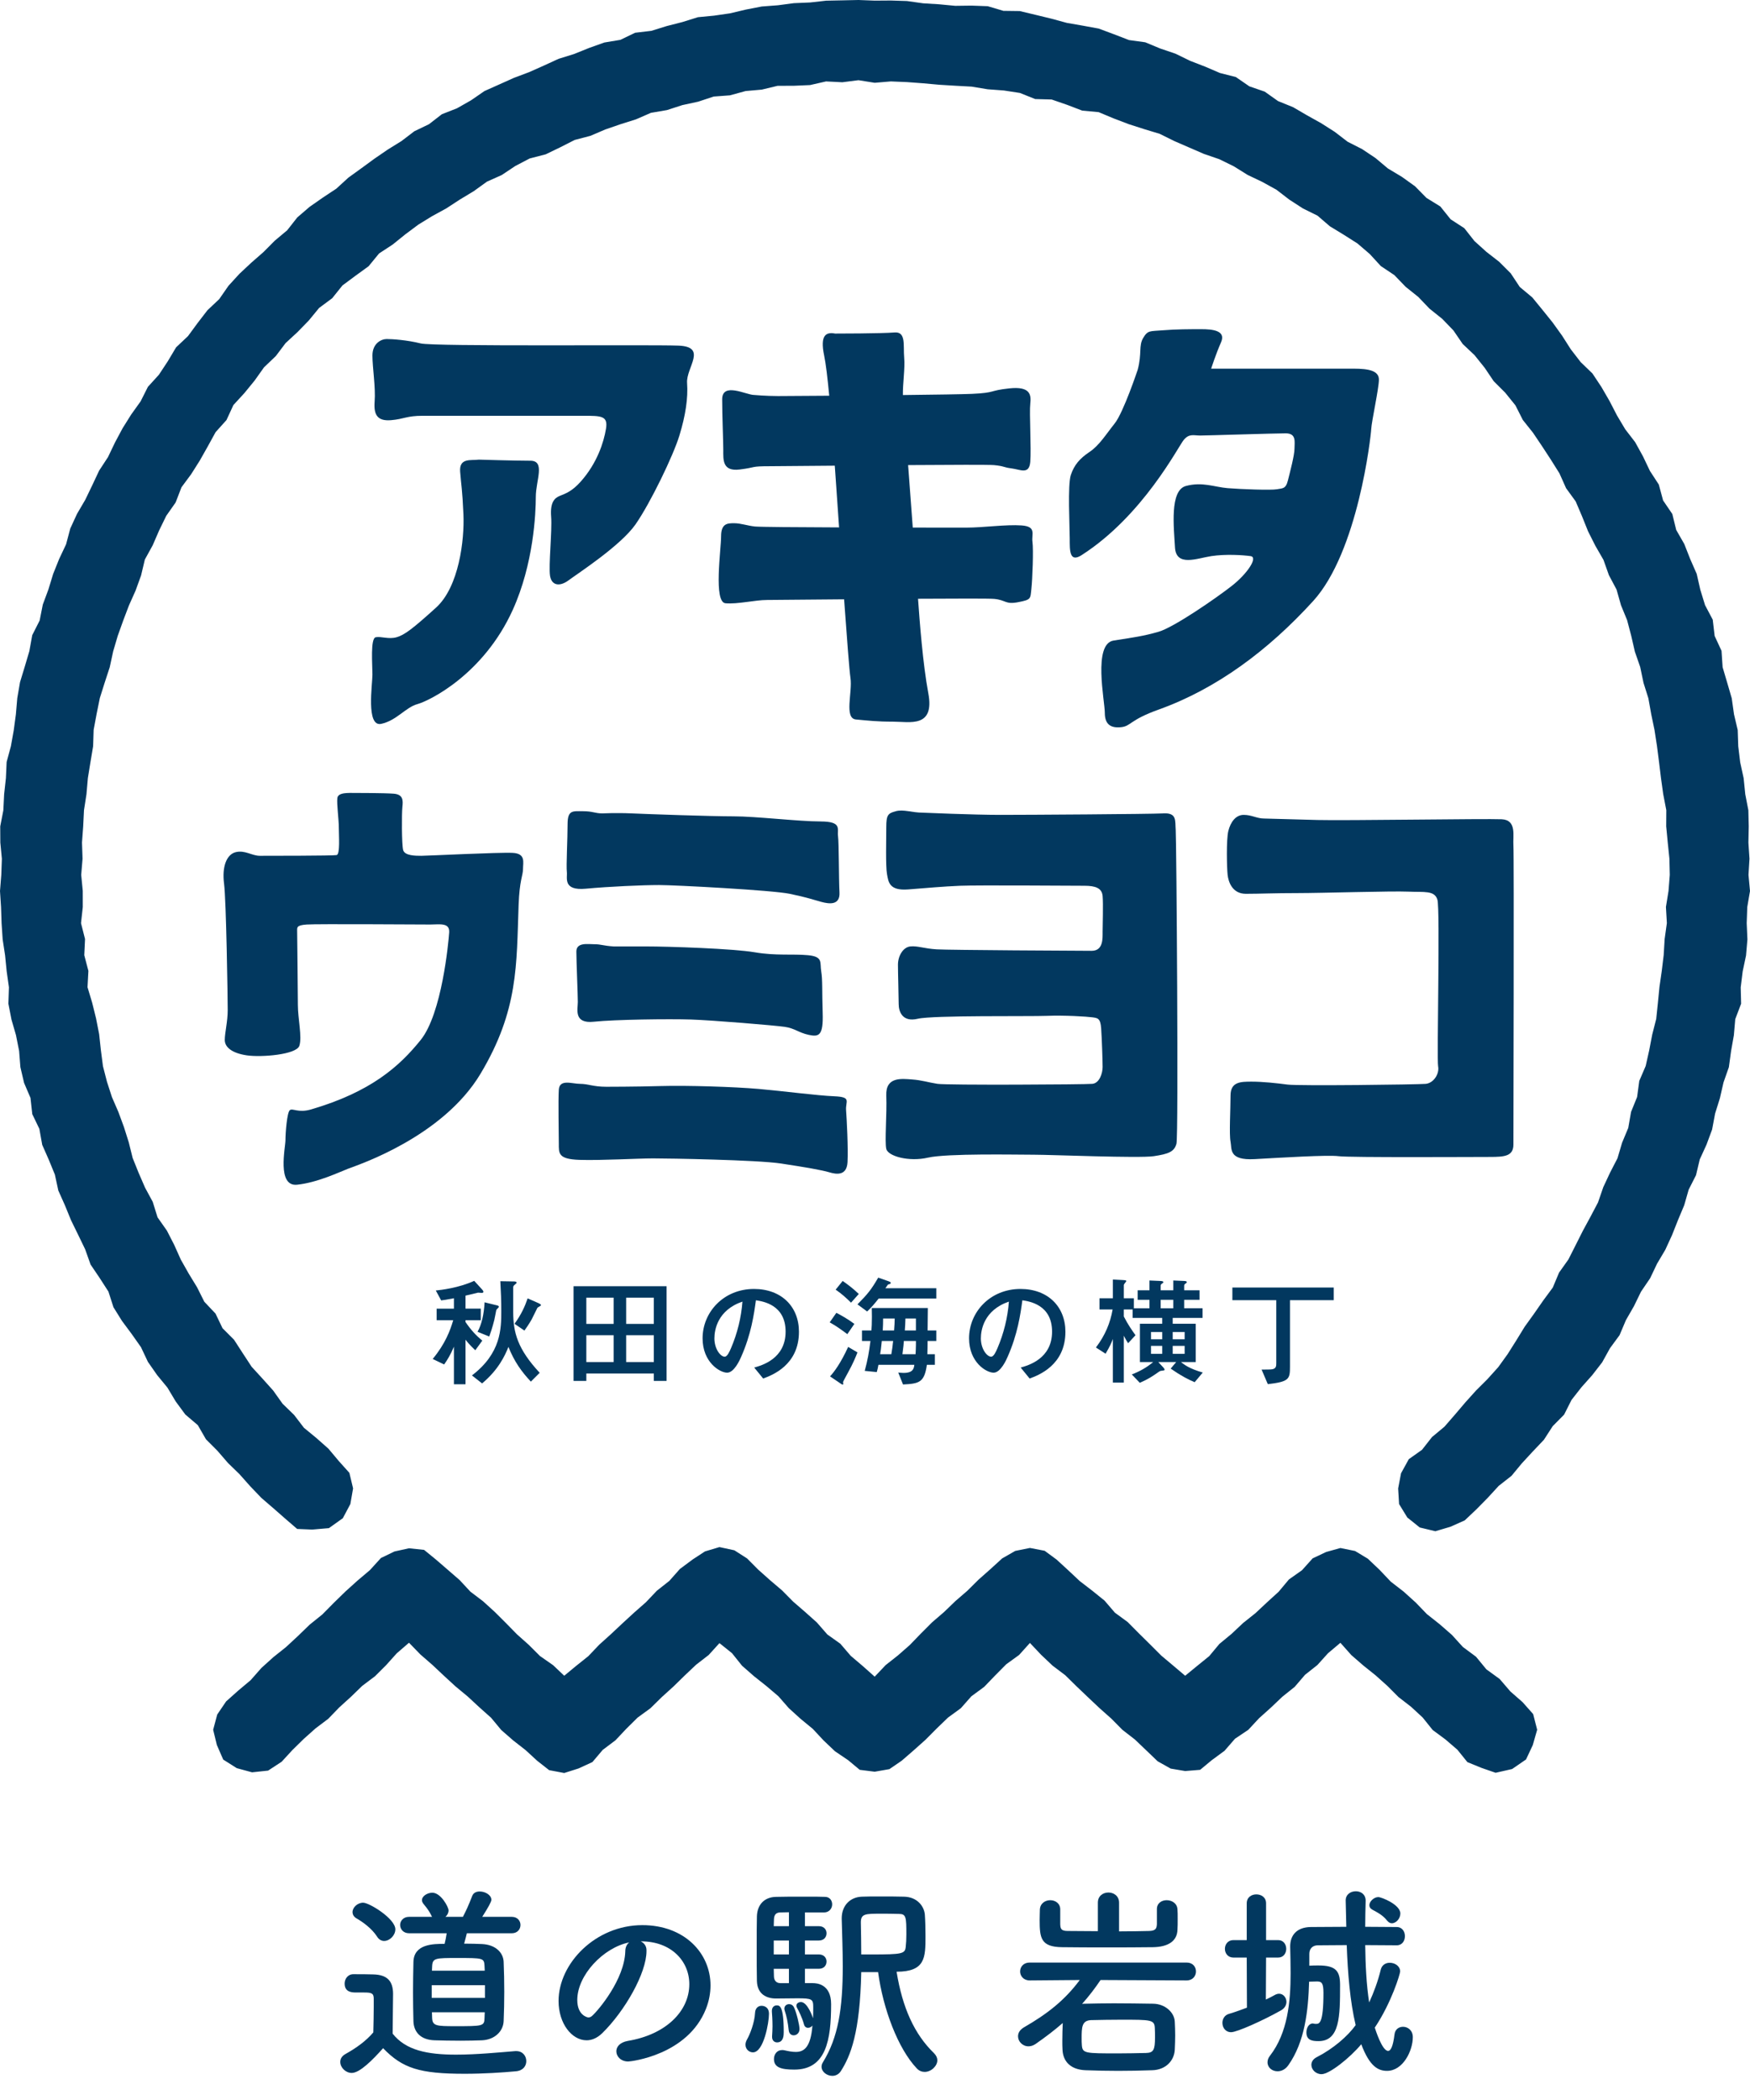
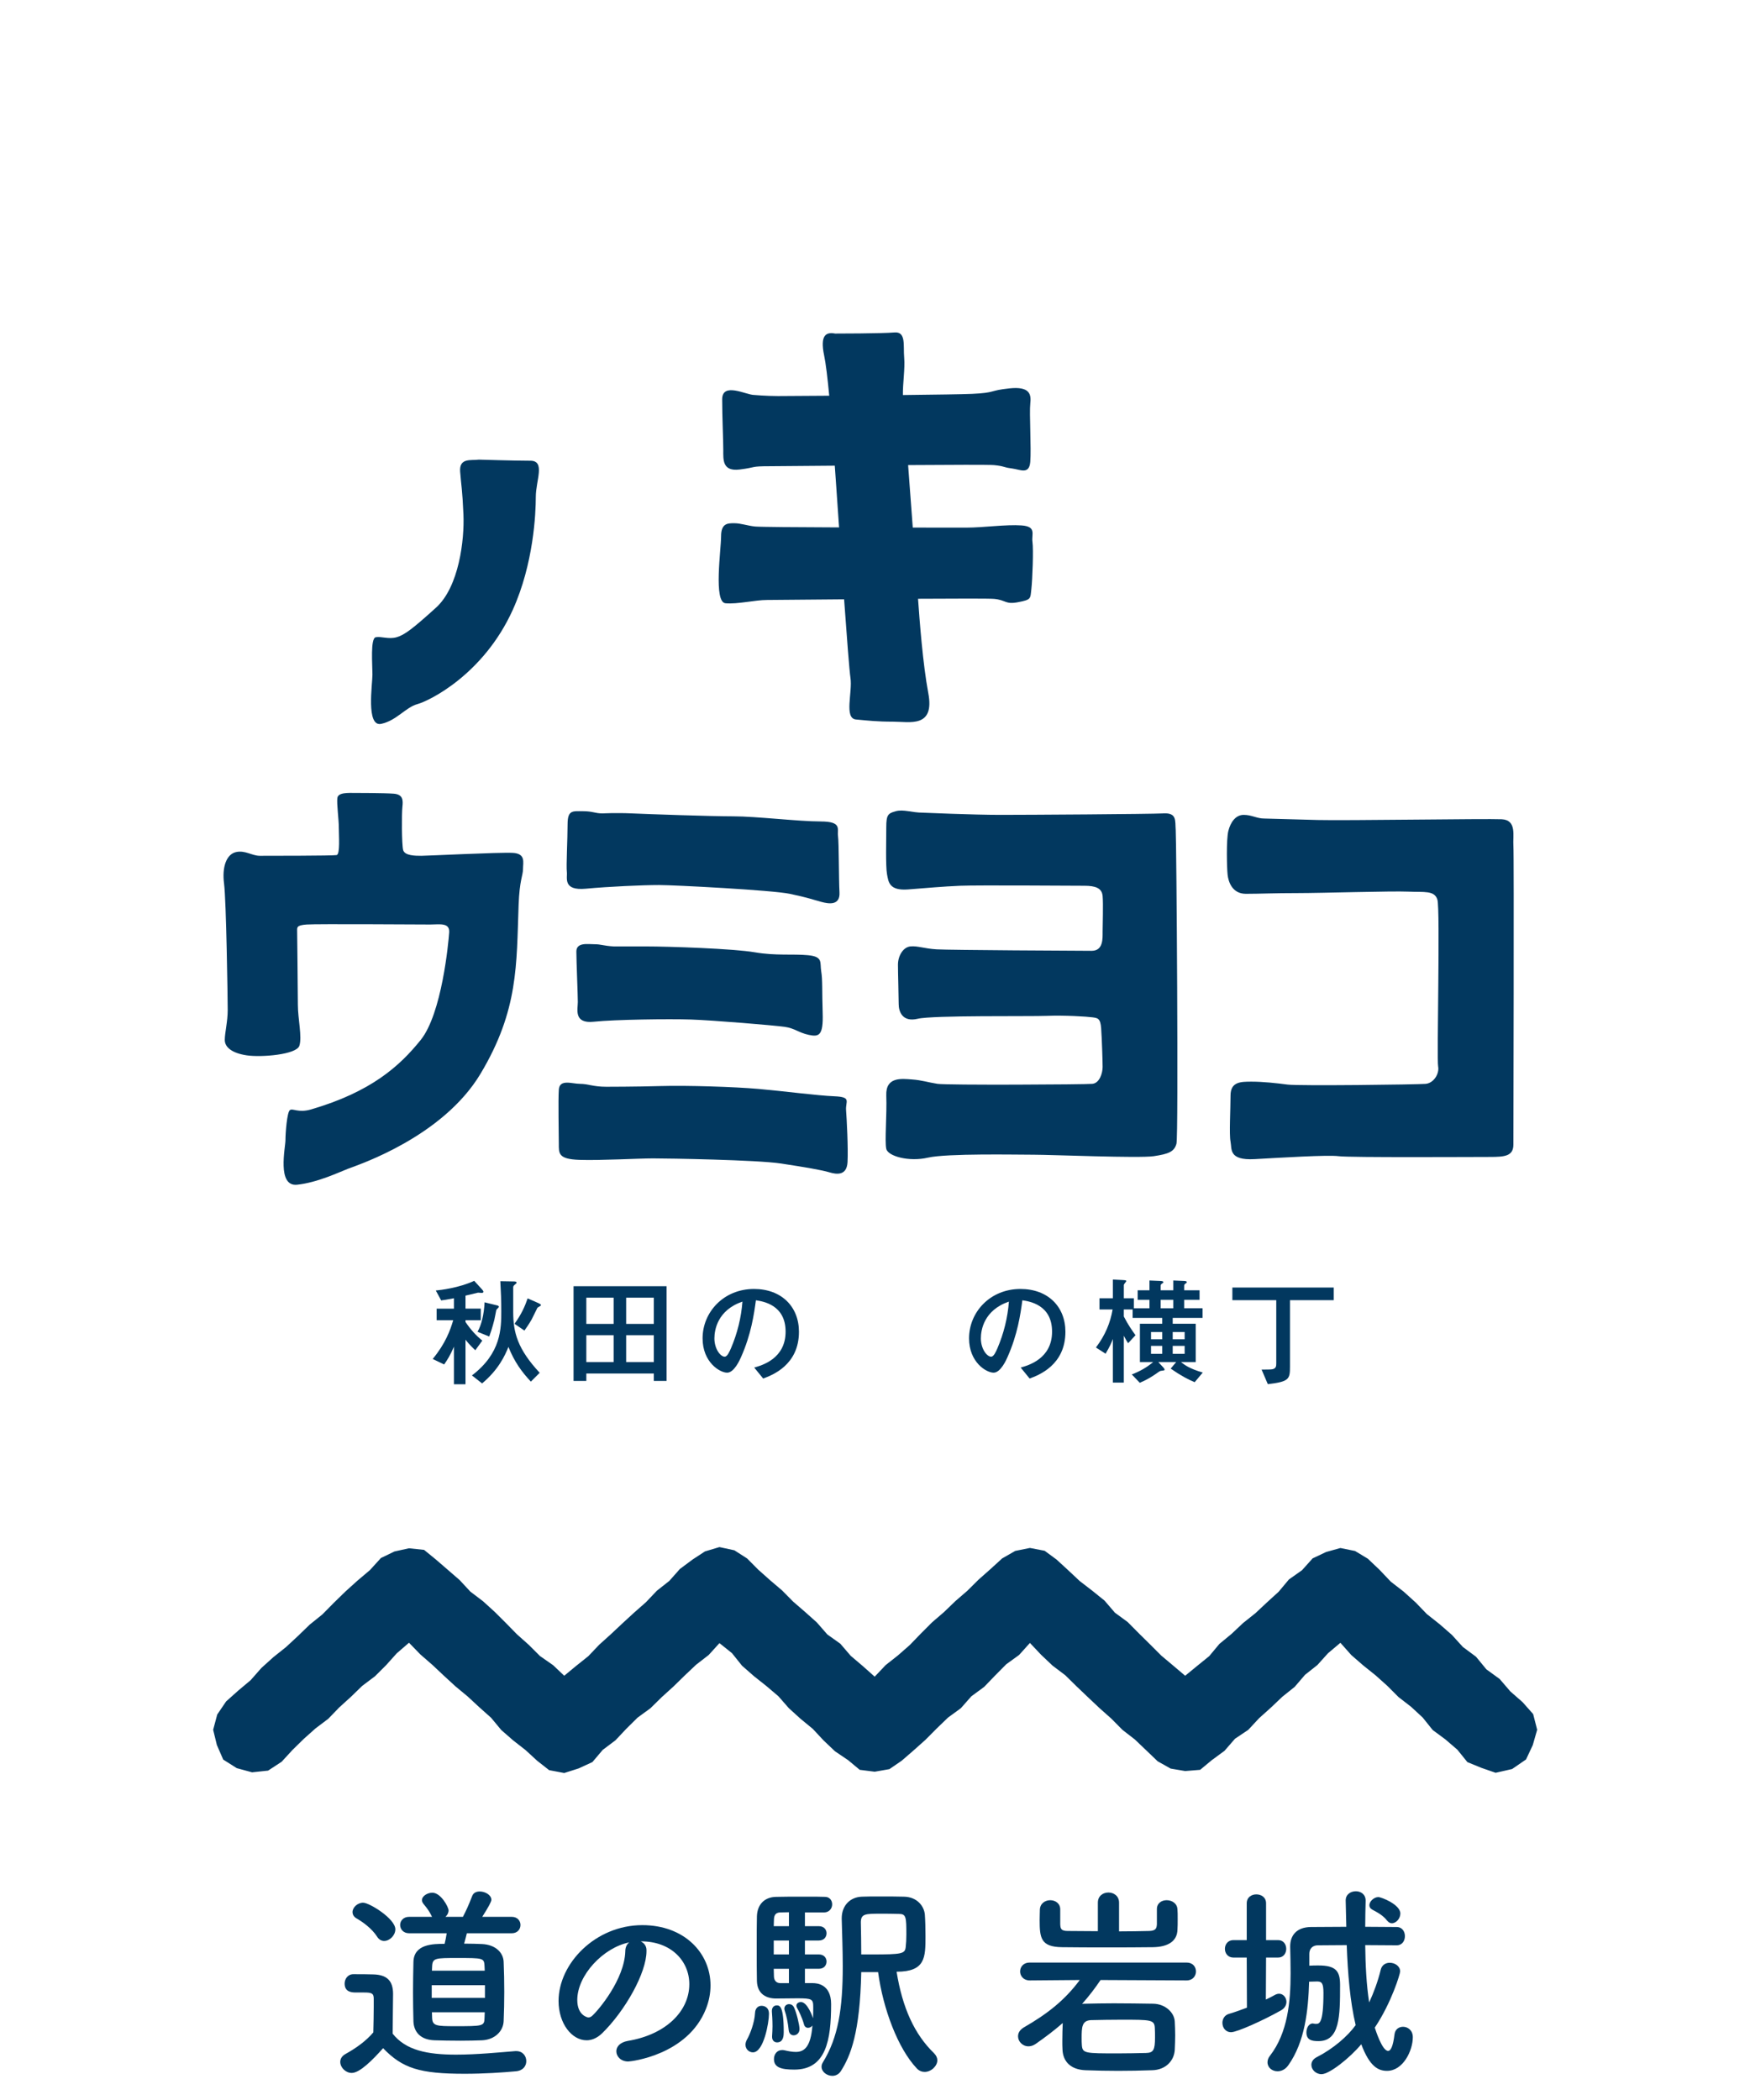
<svg xmlns="http://www.w3.org/2000/svg" id="_01" data-name="01" width="250" height="300" viewBox="0 0 250 300">
  <g id="_レイヤー_1-2" data-name=" レイヤー 1-2">
    <path d="M50.243,296.134c-.862,0-1.634-.773-1.634-1.574,0-.416.208-.832.742-1.129,1.603-.89,2.969-1.9,3.979-3.087.03-1.337.06-2.495.06-3.623v-1.218c0-.771-.357-.86-1.366-.86h-1.158c-.565,0-1.633-.03-1.633-1.277,0-.653.445-1.337,1.247-1.337,1.07,0,1.901,0,2.881.03,1.901.059,2.791.891,2.791,2.791,0,1.722-.06,3.771-.06,5.672,1.87,2.375,4.929,2.998,9.057,2.998,2.97,0,6.206-.325,8.463-.504h.148c.921,0,1.425.712,1.425,1.426,0,.682-.445,1.366-1.484,1.455-1.87.178-4.603.357-7.304.357-6.444,0-8.878-.772-11.67-3.653-1.484,1.663-3.326,3.534-4.483,3.534M53.866,276.654c-.772-1.188-2.079-2.108-2.911-2.583-.416-.238-.594-.565-.594-.922,0-.652.713-1.335,1.515-1.335.891,0,4.602,2.286,4.602,3.801,0,.861-.801,1.663-1.603,1.663-.356,0-.742-.178-1.009-.624M66.693,276.179c-.119.504-.267,1.039-.386,1.484.98,0,1.871.029,2.554.059,1.93.089,3.029,1.218,3.088,2.524.06,1.396.089,2.851.089,4.306,0,1.426-.03,2.85-.089,4.188-.059,1.425-1.247,2.643-3.088,2.732-.831.03-1.931.059-3.058.059-1.366,0-2.762-.029-3.712-.059-2.019-.06-2.97-1.188-3.029-2.703-.03-1.306-.06-2.701-.06-4.126,0-1.456.03-2.94.06-4.365.059-2.584,2.851-2.584,4.453-2.584.119-.475.208-.921.298-1.514h-5.375c-.831,0-1.276-.594-1.276-1.188,0-.565.445-1.158,1.276-1.158h3.296c-.059-.06-.089-.119-.119-.208-.475-.95-.921-1.366-1.158-1.693-.119-.178-.178-.327-.178-.476,0-.593.773-1.068,1.485-1.068,1.217,0,2.316,2.048,2.316,2.524,0,.356-.178.683-.445.921h2.494c.445-.862.772-1.544,1.336-3,.178-.444.594-.623,1.069-.623.771,0,1.663.504,1.663,1.188,0,.267-.416,1.039-1.307,2.436h4.217c.832,0,1.247.593,1.247,1.158,0,.594-.416,1.188-1.247,1.188h-6.414ZM69.277,283.602h-7.601v1.811h7.601v-1.811h0ZM69.217,280.842c-.059-1.129-.207-1.129-3.889-1.129-3.088,0-3.534,0-3.593,1.158,0,.208-.03.416-.03.653h7.543l-.031-.682h0ZM61.704,287.463c0,.297.03.593.03.862.06,1.097.653,1.128,3.267,1.128,3.979,0,4.187,0,4.216-1.158,0-.268.031-.534.031-.831h-7.543,0Z" style="fill: #02385f; stroke-width: 0px;" />
    <path d="M98.473,283.454c0-3.296-2.584-6.117-6.89-6.117h-.06c.475.208.832.653.832,1.247v.148c0,3.117-3.058,8.522-6.325,11.728-.742.714-1.514,1.011-2.227,1.011-2.108,0-4.008-2.377-4.008-5.613,0-5.375,5.285-10.838,11.967-10.838,5.998,0,9.739,3.979,9.739,8.611,0,1.099-.207,2.227-.653,3.355-2.613,6.593-10.69,7.513-11.106,7.513-1.039,0-1.693-.712-1.693-1.455,0-.653.504-1.277,1.633-1.484,5.405-.891,8.79-4.217,8.79-8.106M89.891,277.485c-3.712.742-7.423,4.692-7.423,8.225,0,2.227,1.484,2.495,1.573,2.495.178,0,.386-.06.564-.238.891-.801,4.603-5.196,4.722-9.205,0-.594.237-1.039.564-1.277" style="fill: #02385f; stroke-width: 0px;" />
    <path d="M106.497,292.095c0-.238.089-.534.267-.831.327-.565,1.039-2.287,1.099-3.712.03-.683.475-1.009.921-1.009.297,0,1.069.118,1.069,1.158,0,1.217-.742,5.493-2.287,5.493-.564,0-1.068-.446-1.068-1.099M116.118,283.305c.505,0,2.613.089,2.613,2.999,0,5.137-.713,9.354-5.255,9.354-1.931,0-2.91-.327-2.91-1.514,0-.653.416-1.277,1.158-1.277.089,0,.208,0,.327.028.624.149,1.158.238,1.633.238,1.129,0,2.138-.593,2.376-3.771-.149.208-.386.327-.624.327-.267,0-.504-.148-.593-.534-.267-.95-.713-1.842-.98-2.316-.06-.119-.089-.208-.089-.327,0-.297.296-.504.653-.504.92,0,1.662,2.108,1.722,2.316.029-.624.029-1.188.029-1.574,0-1.158-.148-1.277-2.257-1.277-1.009,0-2.137.029-3.058.029-1.336,0-2.672-.594-2.732-2.494-.03-1.158-.03-2.97-.03-4.752s0-3.534.03-4.513c.06-1.693,1.099-2.732,2.732-2.762.832-.03,2.584-.03,4.187-.03,1.158,0,2.257,0,2.851.03.653.03.979.535.979,1.069,0,.563-.386,1.128-1.128,1.158h-2.762v1.959h1.989c.743,0,1.099.504,1.099,1.011,0,.534-.356,1.039-1.099,1.039h-1.989v1.989h1.989c.743,0,1.099.505,1.099,1.009,0,.535-.356,1.04-1.099,1.04h-1.989v2.048h1.128,0ZM110.298,290.996v-.119c.03-.444.06-.95.06-1.424,0-.891-.06-1.723-.089-2.078v-.119c0-.504.327-.772.683-.772.416,0,1.009.03,1.009,3.831,0,.446-.029,1.455-.95,1.455-.386,0-.712-.266-.712-.772M112.703,273.179c-.564,0-1.039.031-1.306.031-.445.03-.802.238-.831.95,0,.266-.03.623-.03,1.009h2.168v-1.989h0ZM112.703,277.219h-2.168v1.989h2.168v-1.989ZM112.703,281.257h-2.168c0,.416.03.801.03,1.128.029.565.356.92.92.92h1.217v-2.048ZM112.674,290.046c-.119-1.158-.327-2.108-.565-2.791-.029-.119-.059-.207-.059-.296,0-.416.326-.654.683-.654.267,0,.564.148.712.505.356.742.771,2.494.771,3.058s-.416.891-.831.891c-.327,0-.653-.208-.712-.714M123.036,281.732c-.178,8.701-1.544,11.996-2.91,14.134-.297.476-.772.684-1.217.684-.772,0-1.544-.565-1.544-1.307,0-.208.06-.416.208-.654,2.168-3.533,2.821-7.63,2.821-13.688,0-2.227-.089-4.543-.148-6.8v-.059c0-1.811,1.188-3.029,2.881-3.088.771-.031,1.633-.031,2.524-.031,1.217,0,2.435,0,3.474.031,1.931.03,2.91,1.396,3,2.584.059.801.089,1.959.089,3.058,0,3.028,0,5.078-4.128,5.078.832,5.167,2.553,8.937,5.346,11.639.326.327.475.683.475,1.01,0,.801-.862,1.663-1.812,1.663-.386,0-.802-.148-1.129-.505-2.672-2.821-4.811-8.463-5.522-13.748h-2.406ZM125.798,273.388c-2.168,0-2.821,0-2.821,1.247.029,1.455.059,2.999.059,4.573h1.484c4.365,0,4.781-.089,4.87-1.099.059-.475.089-1.098.089-1.752,0-2.494-.03-2.94-1.069-2.94-.891-.03-1.782-.03-2.613-.03" style="fill: #02385f; stroke-width: 0px;" />
    <path d="M157.224,282.859c-.802,1.188-1.663,2.316-2.643,3.416.148-.03.296-.03.445-.03,1.217-.028,2.614-.058,4.098-.058,1.811,0,3.742.03,5.612.058,1.752.03,3.029,1.277,3.088,2.554.03.594.06,1.277.06,1.96s-.03,1.395-.06,2.078c-.089,1.543-1.277,2.851-3.207,2.909-1.693.06-3.296.09-4.87.09-1.544,0-3.088-.03-4.691-.09-2.109-.089-3.178-1.247-3.267-2.879-.03-.476-.03-.891-.03-1.308,0-.92.03-1.751.059-2.524v-.03c-1.158,1.01-2.435,1.989-3.889,2.999-.356.238-.683.327-1.009.327-.832,0-1.485-.683-1.485-1.426,0-.474.238-.92.831-1.277,3.356-1.929,5.851-3.889,7.988-6.77l-7.156.06c-.891,0-1.367-.653-1.367-1.277,0-.653.475-1.277,1.367-1.277h22.418c.891,0,1.337.624,1.337,1.277,0,.624-.446,1.277-1.337,1.277l-12.293-.06h0ZM165.27,272.794v-.06c0-.861.683-1.276,1.396-1.276.742,0,1.514.445,1.544,1.337.03.267.03.801.03,1.366,0,.535,0,1.128-.03,1.485-.03,1.693-1.396,2.494-3.504,2.524-2.109.03-4.365.03-6.623.03-2.226,0-4.394,0-6.354-.03-3.058-.03-3.207-1.336-3.207-3.889,0-.565.03-1.129.03-1.456.029-.921.771-1.366,1.484-1.366s1.426.445,1.426,1.307v2.108c.029.624.089.98,1.069.98,1.217,0,2.732.029,4.306.029v-4.068c0-.98.742-1.455,1.514-1.455.742,0,1.514.475,1.514,1.455v4.098c1.514,0,3-.03,4.306-.059.92-.03,1.069-.357,1.099-.98v-2.078h0ZM154.521,291.204c0,.298,0,.624.029.95.089,1.188.446,1.188,5.168,1.188,1.335,0,2.701-.031,4.008-.059,1.039-.03,1.276-.416,1.276-2.227,0-.445,0-.891-.029-1.366-.06-1.158-.564-1.158-4.781-1.158-1.484,0-2.969.028-4.335.058-1.308.06-1.337,1.011-1.337,2.613" style="fill: #02385f; stroke-width: 0px;" />
    <path d="M178.105,279.653h-1.901c-.801,0-1.217-.623-1.217-1.247s.416-1.249,1.217-1.249h1.901v-5.255c0-.862.683-1.277,1.366-1.277.712,0,1.396.416,1.396,1.277v5.255h1.722c.773,0,1.158.624,1.158,1.249s-.386,1.247-1.158,1.247h-1.722l-.03,5.998c.445-.208.861-.416,1.276-.653.208-.119.416-.178.624-.178.594,0,1.039.563,1.039,1.158,0,.445-.238.92-.772,1.217-2.584,1.456-6.295,3.119-7.126,3.119-.802,0-1.248-.653-1.248-1.337,0-.533.298-1.097.921-1.276.92-.268,1.781-.594,2.583-.891l-.03-7.156h0ZM195.091,271.547c-.03,1.217-.06,2.463-.06,3.711,1.455,0,2.969.03,4.484.03.802,0,1.187.653,1.187,1.307s-.385,1.306-1.158,1.306c-1.574,0-3.088-.029-4.513-.029.029,2.88.178,5.701.564,8.195.653-1.425,1.247-2.999,1.663-4.721.178-.653.712-.95,1.276-.95.743,0,1.485.475,1.485,1.247,0,.327-1.217,4.424-3.622,8.018.089.266,1.039,3.325,1.9,3.325.386,0,.712-.652.92-2.375.089-.712.624-1.07,1.217-1.07.683,0,1.396.505,1.396,1.485,0,1.931-1.396,4.811-3.681,4.811-1.188,0-2.465-.534-3.683-3.801-1.603,1.929-4.544,4.275-5.672,4.275-.831,0-1.455-.653-1.455-1.335,0-.416.238-.832.773-1.099,2.375-1.217,4.424-2.999,5.553-4.573-.802-3.355-1.129-7.394-1.277-11.431-1.455,0-2.85.029-4.127.029-.742,0-1.217.475-1.217,1.218v1.693c.445-.031.891-.031,1.306-.031,2.465,0,3.088.773,3.088,2.762,0,4.513-.03,8.047-3.088,8.047-.95,0-1.722-.149-1.722-1.247,0-.624.327-1.277.92-1.277.03,0,.089.029.149.029.089.03.207.03.296.03.475,0,1.07-.03,1.07-4.424,0-1.396-.238-1.634-.921-1.634-.327,0-.742.03-1.128.03-.119,4.098-.594,8.582-2.97,11.938-.445.623-1.009.861-1.544.861-.771,0-1.426-.534-1.426-1.277,0-.296.089-.623.357-.95,2.524-3.267,2.94-7.691,2.94-11.76,0-1.306-.03-2.583-.059-3.77v-.089c0-1.543.891-2.732,2.939-2.762,1.634,0,3.326-.03,5.078-.03-.03-1.277-.059-2.524-.089-3.741v-.03c0-.862.712-1.307,1.455-1.307.683,0,1.396.417,1.396,1.337v.031h0ZM198.178,274.398c-.624-.803-1.395-1.188-2.108-1.575-.297-.148-.446-.386-.446-.653,0-.534.653-1.158,1.277-1.158.446,0,3.148,1.068,3.148,2.345,0,.714-.594,1.396-1.217,1.396-.238,0-.445-.119-.653-.356" style="fill: #02385f; stroke-width: 0px;" />
    <path d="M64.847,185.466c-1.072.204-1.499.273-1.823.306l-.767-1.415c.682-.067,3.271-.358,5.487-1.379l1.091,1.192c.136.154.221.257.221.376,0,.137-.153.153-.239.153-.068,0-.443-.034-.527-.034-.018,0-1.67.392-1.79.426v1.858h2.181v1.652h-2.181v.256c.767,1.125,1.499,1.926,2.402,2.658l-1.005,1.38c-.886-.851-1.176-1.226-1.397-1.516v6.372h-1.653v-5.367c-.493,1.175-.954,1.908-1.397,2.539l-1.636-.784c1.806-2.181,2.505-4.089,2.931-5.537h-2.368v-1.652h2.47v-1.482h0ZM67.42,196.489c4.174-3.169,4.191-6.713,4.191-9.167,0-1.55-.05-2.811-.136-4.293l1.942.034c.188,0,.376.033.376.17,0,.085-.034.119-.341.374-.136.12-.136.239-.136.392v3.443c0,2.93.63,5.28,3.782,8.672l-1.261,1.26c-1.329-1.415-2.368-2.863-3.204-4.958-.493,1.245-1.448,3.289-3.765,5.214l-1.449-1.142h0ZM70.964,186.471c.085.016.307.068.307.222,0,.085-.358.374-.375.46-.052.221-.222,1.193-.273,1.379-.306,1.211-.563,1.943-.733,2.402l-1.67-.681c.562-.988.92-2.47,1.005-4.207l1.737.426ZM73.503,189.111c.971-1.329,1.499-2.522,1.874-3.629l1.584.698c.102.052.324.155.324.273,0,.102-.477.306-.511.376-.086.152-.682,1.397-.818,1.653-.409.715-.817,1.295-1.039,1.601l-1.414-.971h0Z" style="fill: #02385f; stroke-width: 0px;" />
    <path d="M81.937,183.745h13.29v13.528h-1.823v-1.056h-9.643v1.056h-1.824v-13.528ZM87.662,185.381h-3.902v3.748h3.902v-3.748ZM87.662,190.747h-3.902v3.833h3.902v-3.833ZM93.404,185.381h-3.953v3.748h3.953v-3.748ZM93.404,190.747h-3.953v3.833h3.953v-3.833Z" style="fill: #02385f; stroke-width: 0px;" />
    <path d="M107.748,195.365c1.073-.307,4.481-1.245,4.481-5.129,0-3.849-3.237-4.327-4.242-4.481-.273,2.01-.682,4.872-2.114,8.094-.17.392-.988,2.248-1.993,2.248-1.057,0-3.51-1.5-3.51-4.906,0-3.748,3.016-7.054,7.343-7.054,3.936,0,6.424,2.539,6.424,6.117,0,4.771-3.834,6.202-5.112,6.679l-1.278-1.567h0ZM102.057,191.191c0,1.516.87,2.623,1.466,2.623.375,0,.681-.698.903-1.209.903-2.112,1.466-4.378,1.636-6.661-3.578,1.227-4.004,4.073-4.004,5.248" style="fill: #02385f; stroke-width: 0px;" />
-     <path d="M119.481,187.544c.647.34,1.618.869,2.572,1.585l-1.005,1.465c-.767-.578-1.67-1.227-2.522-1.686l.955-1.363h0ZM122.496,193.2c-.239.613-.613,1.552-1.379,2.931-.068.136-.682,1.227-.682,1.312,0,.069.034.188.034.256,0,.052-.034.103-.085.103-.085,0-.256-.119-.426-.239l-1.38-.937c.597-.647,1.516-1.874,2.589-4.209l1.329.784ZM120.383,182.994c.63.443,1.414,1.005,2.301,1.858l-1.108,1.243c-.664-.647-1.312-1.261-2.198-1.857l1.005-1.245h0ZM125.529,185.5c-.579.732-1.039,1.278-1.653,1.857l-1.38-1.022c1.449-1.466,1.959-2.078,2.964-3.817l1.261.443c.392.137.528.188.528.307,0,.136-.136.17-.289.205-.136.034-.188.135-.273.272-.068.102-.136.205-.204.29h7.275v1.465h-8.23ZM124.49,190.066c.034-.408.068-.988.068-1.942,0-.528-.017-.92-.017-1.261h8.007c0,.493-.034,2.743-.034,3.203h1.244v1.499h-1.244c0,.681-.017,1.329-.034,1.892h1.073v1.516h-1.142c-.358,2.539-1.108,2.691-3.408,2.81l-.682-1.704c.239.018.529.052.75.052,1.379,0,1.482-.63,1.55-1.158h-5.129c-.085.494-.153.714-.239,1.038l-1.72-.17c.426-1.585.613-2.658.817-4.277h-1.209v-1.499h1.346ZM125.972,191.565c-.085.921-.187,1.653-.239,1.892h1.601c.103-.546.205-1.347.256-1.892h-1.619ZM127.726,190.066c.068-.784.068-1.055.086-1.704h-1.653c0,.649-.017,1.057-.051,1.704h1.618ZM129.123,191.565c-.016.307-.067.903-.204,1.892h1.874c.017-.257.052-.904.052-1.278v-.613h-1.722ZM130.845,188.362h-1.5c0,.409-.05,1.278-.085,1.704h1.585v-1.704Z" style="fill: #02385f; stroke-width: 0px;" />
    <path d="M145.814,195.365c1.073-.307,4.481-1.245,4.481-5.129,0-3.849-3.237-4.327-4.242-4.481-.273,2.01-.682,4.872-2.114,8.094-.17.392-.988,2.248-1.993,2.248-1.057,0-3.51-1.5-3.51-4.906,0-3.748,3.016-7.054,7.343-7.054,3.936,0,6.424,2.539,6.424,6.117,0,4.771-3.834,6.202-5.112,6.679l-1.278-1.567h0ZM140.123,191.191c0,1.516.87,2.623,1.466,2.623.375,0,.681-.698.903-1.209.903-2.112,1.466-4.378,1.636-6.661-3.578,1.227-4.004,4.073-4.004,5.248" style="fill: #02385f; stroke-width: 0px;" />
    <path d="M158.979,191.276c-.171.477-.392,1.022-1.04,2.112l-1.38-.887c1.312-1.72,2.062-3.527,2.385-5.435h-1.874v-1.601h1.909v-2.675l1.312.069c.528.034.597.034.597.153,0,.069-.068.137-.085.154-.187.238-.256.323-.256.442v1.858h1.431v1.431h2.232v-1.209h-1.687v-1.363h1.687v-1.397l1.568.067c.289.018.409.052.409.171,0,.085-.017.085-.273.272-.052.035-.103.137-.103.239v.647h1.806v-1.397l1.55.067c.222.018.375.035.375.171,0,.085-.017.085-.273.272-.051.035-.102.137-.102.239v.647h2.198v1.363h-2.198v1.209h2.624v1.38h-4.26v.834h3.289v5.47h-2.114c.478.374,1.176.936,3.118,1.498l-1.158,1.381c-1.005-.426-1.977-.938-3.425-1.943l.784-.936h-2.556l.699.75c.034.034.204.222.204.34,0,.085-.017.102-.443.153-.17.017-.205.035-.358.136-.988.698-1.568,1.074-2.743,1.585l-1.142-1.193c1.108-.426,2.13-.988,3.05-1.771h-1.891v-5.47h3.186v-.834h-4.225v-1.21h-1.261v1.006c.647,1.244,1.125,1.907,1.67,2.675l-1.056,1.142c-.222-.325-.341-.546-.613-1.074v6.696h-1.567v-6.236h0ZM166.032,190.287h-1.601v1.039h1.601v-1.039ZM164.431,193.405h1.601v-1.141h-1.601v1.141ZM165.81,186.897h1.806v-1.209h-1.806v1.209ZM167.531,191.326h1.704v-1.039h-1.704v1.039ZM167.531,193.405h1.704v-1.141h-1.704v1.141Z" style="fill: #02385f; stroke-width: 0px;" />
    <path d="M180.227,195.654c.528,0,1.397,0,1.567-.052.495-.119.529-.426.529-.834v-9.03h-6.27v-1.806h14.483v1.806h-6.254v9.507c0,1.754-.102,2.146-3.168,2.488l-.887-2.08h0Z" style="fill: #02385f; stroke-width: 0px;" />
-     <polygon points="44.599 218.511 42.452 218.421 40.825 217.017 39.094 215.5 37.346 213.993 35.751 212.329 34.221 210.606 32.568 208.997 31.061 207.254 29.427 205.619 28.261 203.595 26.474 202.073 25.106 200.215 23.918 198.228 22.45 196.445 21.131 194.553 20.138 192.451 18.81 190.568 17.43 188.71 16.209 186.751 15.491 184.515 14.24 182.574 12.939 180.649 12.162 178.464 11.159 176.39 10.147 174.318 9.274 172.184 8.332 170.077 7.84 167.801 6.966 165.669 6.032 163.552 5.623 161.265 4.611 159.161 4.355 156.841 3.438 154.697 2.913 152.45 2.73 150.132 2.282 147.874 1.638 145.649 1.198 143.383 1.277 141.045 .954 138.766 .727 136.477 .379 134.196 .226 131.896 .15 129.594 0 127.292 .184 124.987 .267 122.682 .046 120.368 .033 118.053 .476 115.766 .591 113.459 .844 111.164 .948 108.85 1.556 106.604 1.962 104.334 2.269 102.047 2.468 99.733 2.861 97.453 3.536 95.237 4.192 93.021 4.605 90.739 5.664 88.645 6.114 86.369 6.917 84.204 7.592 81.993 8.452 79.85 9.439 77.76 10.038 75.507 11.004 73.407 12.176 71.405 13.178 69.327 14.159 67.236 15.428 65.299 16.426 63.214 17.514 61.176 18.74 59.219 20.085 57.339 21.13 55.262 22.698 53.538 23.969 51.612 25.158 49.618 26.857 48.014 28.224 46.154 29.633 44.324 31.317 42.732 32.643 40.823 34.202 39.119 35.889 37.539 37.629 36.018 39.254 34.383 41.023 32.902 42.471 31.06 44.222 29.554 46.122 28.227 48.051 26.949 49.757 25.387 51.626 24.035 53.488 22.673 55.39 21.369 57.351 20.154 59.193 18.75 61.282 17.745 63.122 16.32 65.289 15.468 67.294 14.328 69.211 13.007 71.322 12.064 73.429 11.119 75.592 10.305 77.7 9.367 79.8 8.402 82.009 7.716 84.151 6.852 86.327 6.075 88.625 5.693 90.732 4.679 93.05 4.406 95.254 3.721 97.49 3.149 99.703 2.457 102.011 2.235 104.294 1.905 106.546 1.369 108.818 .929 111.124 .754 113.415 .452 115.724 .354 118.024 .097 120.335 .05 122.645 0 124.956 .089 127.265 .073 129.573 .148 131.869 .471 134.17 .614 136.464 .833 138.787 .803 141.105 .886 143.345 1.55 145.678 1.58 147.93 2.118 150.176 2.663 152.405 3.269 154.682 3.666 156.959 4.083 159.131 4.892 161.289 5.724 163.608 6.042 165.746 6.93 167.932 7.673 170.013 8.689 172.163 9.521 174.28 10.43 176.55 11.006 178.478 12.334 180.675 13.091 182.576 14.44 184.725 15.311 186.719 16.474 188.735 17.599 190.682 18.839 192.518 20.249 194.587 21.301 196.506 22.584 198.279 24.072 200.268 25.263 202.147 26.611 203.777 28.27 205.761 29.496 207.23 31.327 209.188 32.599 210.633 34.435 212.344 35.98 214.18 37.409 215.816 39.043 217.108 40.993 218.898 42.489 220.362 44.277 221.809 46.077 223.158 47.954 224.402 49.905 225.81 51.729 227.497 53.36 228.775 55.287 229.934 57.289 230.997 59.346 232.177 61.326 233.595 63.169 234.711 65.191 235.706 67.278 236.973 69.224 237.585 71.493 238.901 73.426 239.458 75.701 240.613 77.717 241.457 79.864 242.386 81.982 242.902 84.248 243.579 86.451 244.677 88.526 244.95 90.852 245.932 92.976 246.089 95.318 246.744 97.532 247.392 99.753 247.714 102.041 248.244 104.291 248.322 106.614 248.598 108.902 249.091 111.166 249.324 113.462 249.765 115.743 249.821 118.056 249.773 120.37 249.925 122.676 249.786 124.987 250 127.294 249.609 129.588 249.529 131.888 249.631 134.203 249.433 136.501 248.955 138.768 248.673 141.052 248.73 143.387 247.895 145.588 247.696 147.89 247.296 150.158 246.982 152.449 246.214 154.637 245.7 156.883 245.014 159.083 244.587 161.36 243.785 163.524 242.822 165.63 242.287 167.883 241.239 169.949 240.603 172.174 239.712 174.299 238.862 176.444 237.9 178.54 236.722 180.529 235.731 182.61 234.43 184.524 233.421 186.595 232.275 188.591 231.366 190.735 229.999 192.6 228.878 194.622 227.462 196.449 225.921 198.18 224.503 199.991 223.447 202.085 221.818 203.734 220.558 205.684 218.967 207.359 217.403 209.053 215.931 210.833 214.099 212.27 212.541 213.968 210.924 215.61 209.25 217.196 207.205 218.109 205.049 218.747 202.822 218.212 201.046 216.788 199.867 214.863 199.735 212.638 200.146 210.472 201.257 208.453 203.145 207.114 204.573 205.292 206.344 203.819 207.851 202.088 209.337 200.34 210.869 198.637 212.5 197.011 214.039 195.302 215.383 193.436 216.611 191.49 217.812 189.532 219.15 187.672 220.459 185.789 221.826 183.938 222.722 181.802 224.057 179.923 225.092 177.876 226.123 175.827 227.217 173.809 228.288 171.775 229.038 169.598 230.01 167.517 231.07 165.465 231.723 163.256 232.608 161.131 233.008 158.847 233.873 156.711 234.182 154.415 235.098 152.283 235.601 150.042 236.034 147.787 236.604 145.558 236.842 143.267 237.067 140.981 237.393 138.712 237.67 136.435 237.807 134.145 238.123 131.869 237.99 129.567 238.359 127.284 238.54 124.987 238.487 122.67 238.249 120.36 238.028 118.055 238.042 115.736 237.603 113.454 237.284 111.165 237.006 108.873 236.712 106.581 236.36 104.296 235.89 102.034 235.483 99.757 234.787 97.548 234.313 95.284 233.554 93.098 233.035 90.842 232.447 88.6 231.568 86.457 230.936 84.223 229.844 82.167 229.069 79.985 227.909 77.972 226.87 75.91 226.006 73.761 225.096 71.627 223.725 69.741 222.777 67.621 221.547 65.66 220.282 63.725 218.991 61.808 217.548 59.997 216.491 57.909 215.037 56.107 213.39 54.46 212.093 52.537 210.645 50.732 208.956 49.139 207.636 47.211 206.028 45.544 204.211 44.089 202.611 42.418 200.802 40.969 199.193 39.3 197.259 38.008 195.679 36.287 193.92 34.779 191.96 33.533 189.981 32.327 188.218 30.81 186.13 29.777 184.191 28.522 182.347 27.103 180.321 25.985 178.23 24.988 176.262 23.761 174.184 22.741 171.984 21.986 169.866 21.067 167.748 20.147 165.67 19.118 163.453 18.446 161.253 17.739 159.092 16.916 156.946 16.019 154.605 15.803 152.435 14.974 150.236 14.215 147.883 14.15 145.698 13.278 143.408 12.927 141.093 12.754 138.809 12.376 136.496 12.25 134.19 12.109 131.887 11.9 129.582 11.729 127.269 11.632 124.956 11.827 122.639 11.457 120.332 11.751 118.007 11.633 115.725 12.152 113.414 12.253 111.085 12.26 108.822 12.804 106.513 13.007 104.273 13.621 101.95 13.794 99.741 14.525 97.481 15.014 95.279 15.727 92.988 16.119 90.855 17.049 88.653 17.743 86.47 18.496 84.345 19.405 82.094 19.995 80.028 21.046 77.948 22.05 75.668 22.639 73.616 23.713 71.68 25.004 69.561 25.952 67.676 27.312 65.697 28.505 63.763 29.767 61.729 30.881 59.754 32.094 57.899 33.481 56.097 34.934 54.154 36.209 52.659 38.033 50.784 39.394 48.921 40.779 47.458 42.603 45.588 43.992 44.113 45.786 42.502 47.441 40.798 49.014 39.403 50.866 37.72 52.471 36.378 54.361 34.915 56.152 33.342 57.866 32.356 60.005 30.799 61.739 29.682 63.772 28.546 65.786 27.312 67.737 25.928 69.608 25.089 71.784 23.749 73.692 22.736 75.772 21.815 77.895 20.695 79.93 20.152 82.21 19.365 84.381 18.421 86.492 17.6 88.654 16.821 90.831 16.167 93.049 15.678 95.312 14.958 97.513 14.261 99.724 13.801 101.994 13.377 104.269 13.303 106.602 12.922 108.879 12.553 111.16 12.352 113.46 11.998 115.747 11.884 118.057 11.714 120.363 11.793 122.678 11.601 124.987 11.824 127.278 11.827 129.571 11.574 131.883 12.147 134.143 12.039 136.458 12.628 138.7 12.504 141.032 13.169 143.253 13.722 145.483 14.162 147.73 14.411 150.022 14.709 152.313 15.282 154.54 15.991 156.729 16.91 158.848 17.704 161 18.394 163.187 18.951 165.428 19.808 167.559 20.723 169.666 21.819 171.691 22.506 173.903 23.843 175.804 24.889 177.844 25.829 179.942 26.959 181.94 28.154 183.899 29.187 185.962 30.789 187.658 31.792 189.75 33.436 191.396 34.683 193.322 35.944 195.248 37.497 196.944 39.028 198.652 40.366 200.53 42.014 202.133 43.418 203.967 45.2 205.433 46.919 206.956 48.405 208.727 49.91 210.406 50.441 212.627 50.05 214.864 48.975 216.888 46.987 218.305 44.599 218.511" style="fill: #02385f; stroke-width: 0px;" />
    <polygon points="213.66 253.254 211.632 252.551 209.628 251.733 208.196 249.958 206.489 248.49 204.669 247.144 203.241 245.362 201.586 243.831 199.795 242.444 198.197 240.843 196.517 239.337 194.748 237.919 193.038 236.432 191.486 234.684 189.714 236.179 188.201 237.858 186.432 239.259 184.951 240.984 183.188 242.396 181.55 243.951 179.869 245.46 178.327 247.118 176.427 248.392 174.932 250.114 173.096 251.465 171.448 252.832 169.309 253.006 167.239 252.656 165.383 251.615 163.754 250.054 162.127 248.5 160.341 247.116 158.752 245.509 157.067 244.012 155.425 242.462 153.789 240.903 152.181 239.319 150.367 237.95 148.723 236.391 147.133 234.706 145.586 236.424 143.75 237.752 142.165 239.353 140.597 240.982 138.769 242.325 137.267 244.027 135.431 245.369 133.807 246.935 132.211 248.541 130.521 250.051 128.808 251.535 127.057 252.734 124.956 253.102 122.817 252.832 121.173 251.46 119.283 250.183 117.652 248.633 116.112 246.983 114.366 245.545 112.697 244.031 111.201 242.322 109.478 240.858 107.706 239.451 106.005 237.96 104.573 236.17 102.78 234.731 101.239 236.429 99.452 237.811 97.817 239.358 96.202 240.936 94.532 242.451 92.921 244.034 91.084 245.374 89.478 246.962 87.924 248.613 86.105 249.982 84.63 251.724 82.664 252.631 80.603 253.287 78.446 252.879 76.745 251.542 75.084 250.016 73.305 248.627 71.609 247.146 70.154 245.393 68.472 243.892 66.816 242.358 65.074 240.914 63.412 239.387 61.765 237.838 60.054 236.351 58.428 234.676 56.671 236.195 55.161 237.878 53.566 239.468 51.753 240.833 50.134 242.402 48.463 243.919 46.889 245.546 45.079 246.911 43.391 248.417 41.773 250.005 40.235 251.678 38.301 252.944 36.01 253.188 33.822 252.593 31.888 251.369 30.981 249.284 30.451 247.112 31.032 244.933 32.301 243.061 34.029 241.517 35.805 240.027 37.344 238.278 39.061 236.73 40.873 235.284 42.573 233.707 44.237 232.094 46.047 230.638 47.68 228.984 49.34 227.364 51.065 225.807 52.843 224.303 54.415 222.575 56.361 221.636 58.428 221.183 60.582 221.41 62.254 222.775 63.963 224.25 65.663 225.725 67.198 227.379 69.005 228.75 70.673 230.267 72.273 231.861 73.857 233.478 75.541 234.979 77.144 236.578 79.019 237.886 80.604 239.392 82.282 238.003 84.045 236.595 85.6 234.962 87.277 233.45 88.921 231.907 90.583 230.38 92.279 228.887 93.837 227.247 95.618 225.842 97.129 224.138 98.955 222.778 100.711 221.63 102.78 221.012 104.911 221.471 106.732 222.639 108.324 224.24 110.004 225.738 111.719 227.198 113.308 228.804 115.014 230.279 116.697 231.784 118.192 233.496 120.045 234.815 121.529 236.543 123.256 238.011 124.956 239.524 126.517 237.875 128.289 236.477 129.981 234.993 131.551 233.365 133.146 231.768 134.858 230.297 136.485 228.727 138.193 227.251 139.8 225.657 141.496 224.155 143.169 222.628 145.036 221.559 147.133 221.136 149.236 221.54 150.94 222.796 152.602 224.322 154.242 225.862 156.032 227.24 157.793 228.661 159.272 230.383 161.104 231.726 162.695 233.332 164.303 234.918 165.904 236.519 167.64 237.978 169.309 239.393 170.994 238.01 172.746 236.59 174.199 234.846 175.943 233.406 177.583 231.86 179.353 230.45 181.003 228.906 182.67 227.386 184.133 225.635 185.999 224.318 187.52 222.625 189.449 221.713 191.486 221.145 193.578 221.57 195.406 222.673 197.087 224.269 198.685 225.953 200.524 227.377 202.239 228.926 203.848 230.592 205.672 232.036 207.417 233.559 208.982 235.283 210.857 236.674 212.343 238.481 214.237 239.855 215.764 241.633 217.514 243.167 219.022 244.868 219.595 247.107 218.968 249.298 218.005 251.351 216.015 252.719 213.66 253.254" style="fill: #02385f; stroke-width: 0px;" />
-     <path d="M81.24,82.892c1.253-.939,7.427-4.929,9.554-7.988,2.128-3.059,5.392-9.819,6.265-12.687.874-2.868,1.253-5.326,1.097-7.518-.157-2.193,2.976-5.169-1.253-5.326-4.228-.157-34.927.157-36.807-.313-1.975-.493-4.072-.626-4.855-.626s-2.036.626-2.036,2.349.472,4.59.314,6.579c-.159,1.987.47,2.819,2.349,2.663,1.879-.157,2.193-.627,4.542-.627h22.867c2.663,0,3.602,0,3.289,1.88-.313,1.88-1.24,4.862-3.602,7.518-1.253,1.41-2.193,1.723-2.976,2.036-.783.313-1.409.94-1.253,2.976.157,2.036-.39,7.041-.157,8.458s1.409,1.566,2.663.626" style="fill: #02385f; stroke-width: 0px;" />
    <path d="M75.759,65.82c-2.193,0-7.361-.157-7.361-.157-1.097.157-2.819-.313-2.663,1.722.157,2.036.313,2.506.47,6.109.157,3.602-.626,10.337-3.916,13.313-3.289,2.976-4.489,3.903-5.638,4.229-1.149.326-2.193-.157-2.976,0-.783.157-.47,3.916-.47,5.325s-.94,7.518,1.253,7.048c2.193-.47,3.491-2.362,5.169-2.819,1.678-.458,9.44-4.216,13.627-13.47,2.976-6.579,3.289-13.783,3.289-16.133s1.41-5.169-.783-5.169" style="fill: #02385f; stroke-width: 0px;" />
    <path d="M132.614,99.025c-.79-4.213-1.247-10.407-1.466-13.487,5.571-.034,10.206-.043,10.864.017,1.723.157,1.574.835,3.446.47,1.872-.365,1.723-.47,1.88-1.88.157-1.41.313-5.638.157-6.735-.157-1.096.626-2.193-1.567-2.349-2.192-.157-5.482.313-7.831.313-.732,0-3.791,0-7.702-.005-.212-2.859-.448-6.028-.665-8.927,6.2-.044,11.612-.063,12.283.004,1.566.156,1.253.313,2.506.47,1.253.157,2.506.939,2.663-.94.157-1.879-.149-7.008,0-8.301.149-1.293,0-2.506-2.976-2.193-2.976.313-1.88.627-5.325.784-1.299.058-5.31.118-9.897.168-.028-1.668.325-3.809.186-5.337-.157-1.722.313-3.759-1.41-3.602-1.723.157-8.458.157-8.458.157-1.249-.237-2.193.157-1.567,3.132.245,1.165.49,3.248.726,5.748-3.778.029-6.724.047-7.304.047-1.722,0-3.446-.157-3.446-.157-1.097,0-4.542-1.88-4.542.626s.157,5.795.157,7.205-.157,3.132,2.349,2.819c2.506-.313,1.41-.47,4.386-.47.987,0,4.666-.034,9.194-.075.071.992.138,1.965.203,2.894.104,1.493.247,3.572.409,5.923-6.002-.022-11.321-.06-11.999-.128-1.091-.109-2.036-.47-2.976-.47s-1.88,0-1.88,1.88-1.097,9.398.626,9.554c1.723.157,4.229-.47,5.952-.47.663,0,5.367-.046,10.996-.094.392,5.457.757,10.24.907,11.215.314,2.036-.94,5.795.784,5.952,1.722.157,2.976.313,5.325.313s5.952.939,5.012-4.073" style="fill: #02385f; stroke-width: 0px;" />
-     <path d="M154.541,79.29c8.771-5.638,13.783-15.506,14.566-16.445.783-.94,1.41-.627,2.349-.627s10.65-.313,12.217-.313,1.253,1.253,1.253,2.193-.627,3.289-.94,4.542c-.313,1.253-.783,1.096-1.566,1.253-.783.157-5.169,0-7.048-.157-1.88-.157-3.603-.939-5.952-.313-2.349.626-1.723,5.951-1.566,8.771.157,2.819,3.132,1.566,5.169,1.253,2.036-.313,4.542-.157,5.638,0,1.096.157-.47,2.506-2.663,4.229-2.193,1.723-8.302,5.951-10.494,6.578-2.192.627-3.446.784-6.421,1.253-2.976.47-1.253,8.615-1.253,10.337s.94,2.193,2.349,2.036c1.41-.157,1.173-1.017,5.325-2.506,8.302-2.976,15.663-8.458,22.085-15.506,6.421-7.048,8.244-23.485,8.301-24.59.057-1.106,1.096-5.796,1.096-7.048s-1.409-1.566-3.602-1.566h-20.361s.655-2.051,1.409-3.759c.755-1.708-1.253-1.88-2.819-1.88s-3.602,0-5.482.157c-1.88.157-2.147-.03-2.819,1.096-.673,1.127-.157,2.193-.784,4.542,0,0-2.036,6.109-3.289,7.675-1.253,1.566-2.193,3.133-3.602,4.073-1.41.939-2.193,1.88-2.663,3.289-.47,1.41-.157,7.361-.157,9.085s-.041,3.483,1.723,2.349" style="fill: #02385f; stroke-width: 0px;" />
    <path d="M73.252,121.84c-1.88-.104-12.217.418-13.052.418s-2.402,0-2.61-.835c-.209-.835-.209-5.221-.104-6.161.104-.939.104-1.775-1.253-1.879-1.358-.104-5.43-.104-5.43-.104-1.045,0-2.506-.104-2.61.731-.104.835.209,3.028.209,4.177s.209,3.863-.313,3.967c-.522.104-9.815.104-10.964.104s-2.131-.845-3.446-.522c-1.314.323-1.984,2.088-1.671,4.49.313,2.402.522,16.394.522,18.064s-.418,3.237-.418,4.281,1.045,1.88,3.132,2.193c2.088.313,7.1-.104,7.519-1.358.418-1.253-.209-3.863-.209-5.847s-.104-10.024-.104-10.546-.104-.836,1.358-.94c1.462-.104,16.289,0,17.646,0s2.819-.313,2.715,1.149c-.104,1.461-1.044,11.59-4.072,15.349-3.029,3.759-7.1,7.414-15.663,9.92-1.848.541-2.625-.22-3.028.104-.403.324-.626,3.237-.626,4.281s-1.253,6.683,1.67,6.37c2.924-.313,5.952-1.775,7.309-2.297,1.358-.523,13.47-4.49,18.9-13.575,5.43-9.085,5.116-15.558,5.43-24.121.13-3.548.627-4.177.627-5.116s.418-2.193-1.462-2.297" style="fill: #02385f; stroke-width: 0px;" />
    <path d="M117.212,117.35c-3.132,0-9.189-.731-12.426-.731s-12.217-.314-14.514-.418c-2.297-.104-4.177,0-4.177,0-1.148,0-1.357-.313-2.819-.313s-2.193-.209-2.193,1.88-.209,5.952-.104,6.787c.104.835-.626,2.715,2.715,2.402,3.342-.313,8.145-.522,10.442-.522s16.184.731,18.69,1.253c2.506.522,3.342.836,4.49,1.149,1.149.313,2.715.522,2.61-1.358-.104-1.88-.072-7.033-.209-8.04-.137-1.007.626-2.088-2.506-2.088" style="fill: #02385f; stroke-width: 0px;" />
    <path d="M84.843,145.96c2.924-.313,10.755-.418,13.888-.313,3.132.104,11.904.835,13.365,1.044,1.462.209,1.984.835,3.446,1.149,1.461.313,2.088.104,1.983-3.133-.104-3.237,0-4.699-.209-5.952-.209-1.253.313-2.088-1.88-2.297-2.192-.209-4.594.104-7.622-.418-3.028-.522-12.217-.835-15.558-.835h-4.594c-1.566-.104-1.775-.313-2.715-.313s-2.61-.314-2.61,1.044.209,6.16.209,7.205-.626,3.132,2.297,2.819" style="fill: #02385f; stroke-width: 0px;" />
    <path d="M119.196,156.611c-2.506-.104-7.205-.731-10.755-1.044-3.551-.313-10.338-.522-13.992-.418-3.655.104-7.831.104-7.831.104-1.88,0-2.61-.418-3.759-.418s-2.924-.731-3.028.836c-.104,1.566,0,6.369,0,7.727s-.104,2.192,2.924,2.297c3.028.104,8.353-.209,10.546-.209s14.827.209,18.273.731c3.446.522,5.847.939,6.892,1.253,1.044.314,2.506.523,2.61-1.461s-.112-6.155-.209-7.414c-.097-1.259.835-1.88-1.671-1.984" style="fill: #02385f; stroke-width: 0px;" />
    <path d="M166.184,116.201c-1.984.104-19.422.209-23.285.209s-11.068-.313-11.068-.313c-1.566,0-2.751-.51-3.864-.209-1.112.302-1.357.522-1.357,2.297s-.104,5.534.104,6.683c.209,1.148.313,2.402,3.028,2.193,2.715-.209,4.908-.418,7.414-.522,2.506-.104,16.185,0,17.751,0s2.506.313,2.61,1.461c.104,1.148,0,4.177,0,5.116s.104,2.715-1.566,2.715-20.362-.104-22.137-.209c-1.775-.104-2.715-.522-3.759-.418-1.044.104-1.775,1.357-1.775,2.61s.104,4.594.104,5.638.522,2.61,2.715,2.088c2.193-.522,16.08-.313,18.482-.418,2.402-.104,5.743.104,6.474.209.731.104,1.148.104,1.253,1.566.104,1.461.209,4.698.209,5.534s-.418,2.297-1.461,2.402c-1.045.104-20.779.209-22.136,0-1.358-.209-2.193-.522-3.655-.626-1.461-.104-3.759-.418-3.654,2.297.104,2.715-.245,6.568,0,7.622.245,1.053,3.237,1.879,5.951,1.253,2.715-.626,12.634-.418,15.14-.418s15.037.522,17.124.209c2.088-.313,2.924-.626,3.237-1.775.313-1.149,0-43.438-.104-44.796-.104-1.357.209-2.506-1.775-2.402" style="fill: #02385f; stroke-width: 0px;" />
    <path d="M216.2,120.796c-.104-1.357.522-3.654-1.671-3.759-2.193-.104-22.45.209-26.313.105-3.863-.105-7.622-.209-7.622-.209-1.044,0-1.775-.522-2.924-.522s-1.88,1.045-2.193,2.297c-.313,1.253-.209,5.325-.104,6.265.104.939.626,2.715,2.61,2.715s3.968-.104,7.414-.104,13.47-.313,15.767-.209c2.297.104,3.759-.209,4.177,1.148.418,1.358-.105,22.763.104,23.807.209,1.044-.627,2.402-1.775,2.506-1.149.104-18.169.313-19.735.104-1.567-.209-3.551-.418-5.116-.418s-3.029,0-3.029,1.984-.209,5.534,0,6.578c.209,1.045-.313,2.715,3.446,2.506,3.759-.209,10.442-.626,12.008-.418,1.566.209,19.526.104,21.615.104s3.341-.104,3.341-1.775.104-41.349,0-42.707" style="fill: #02385f; stroke-width: 0px;" />
  </g>
</svg>